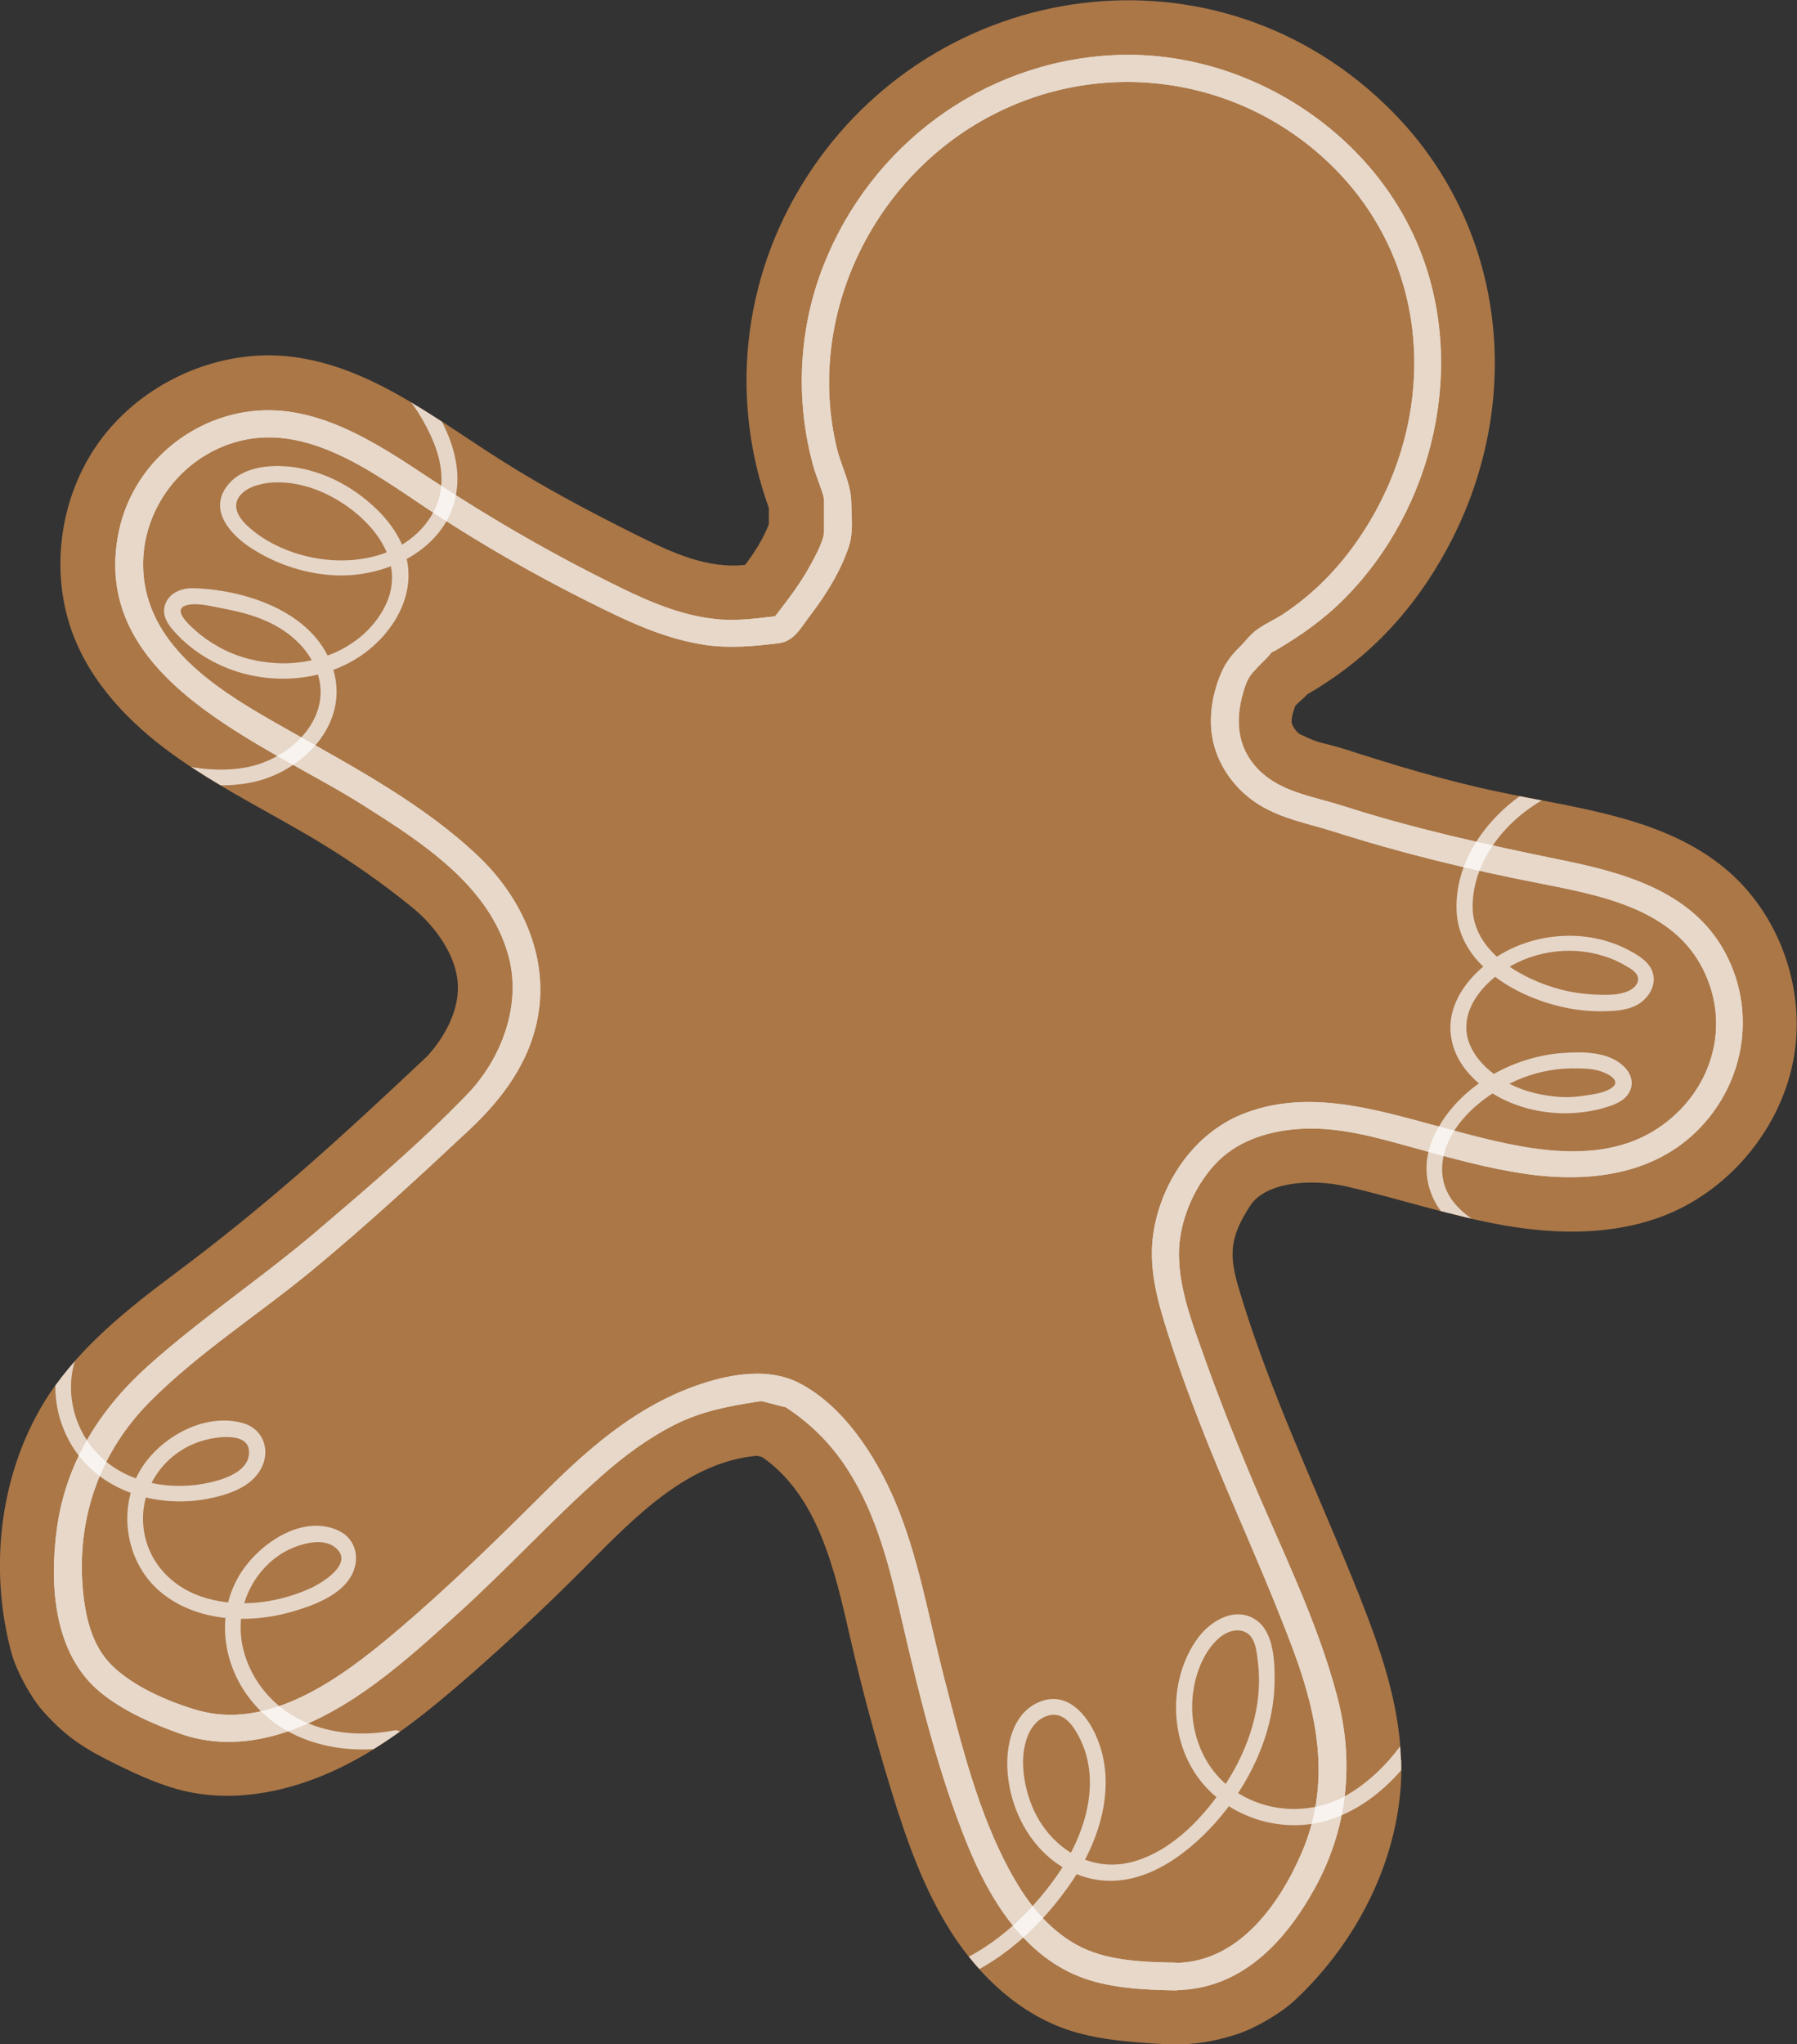
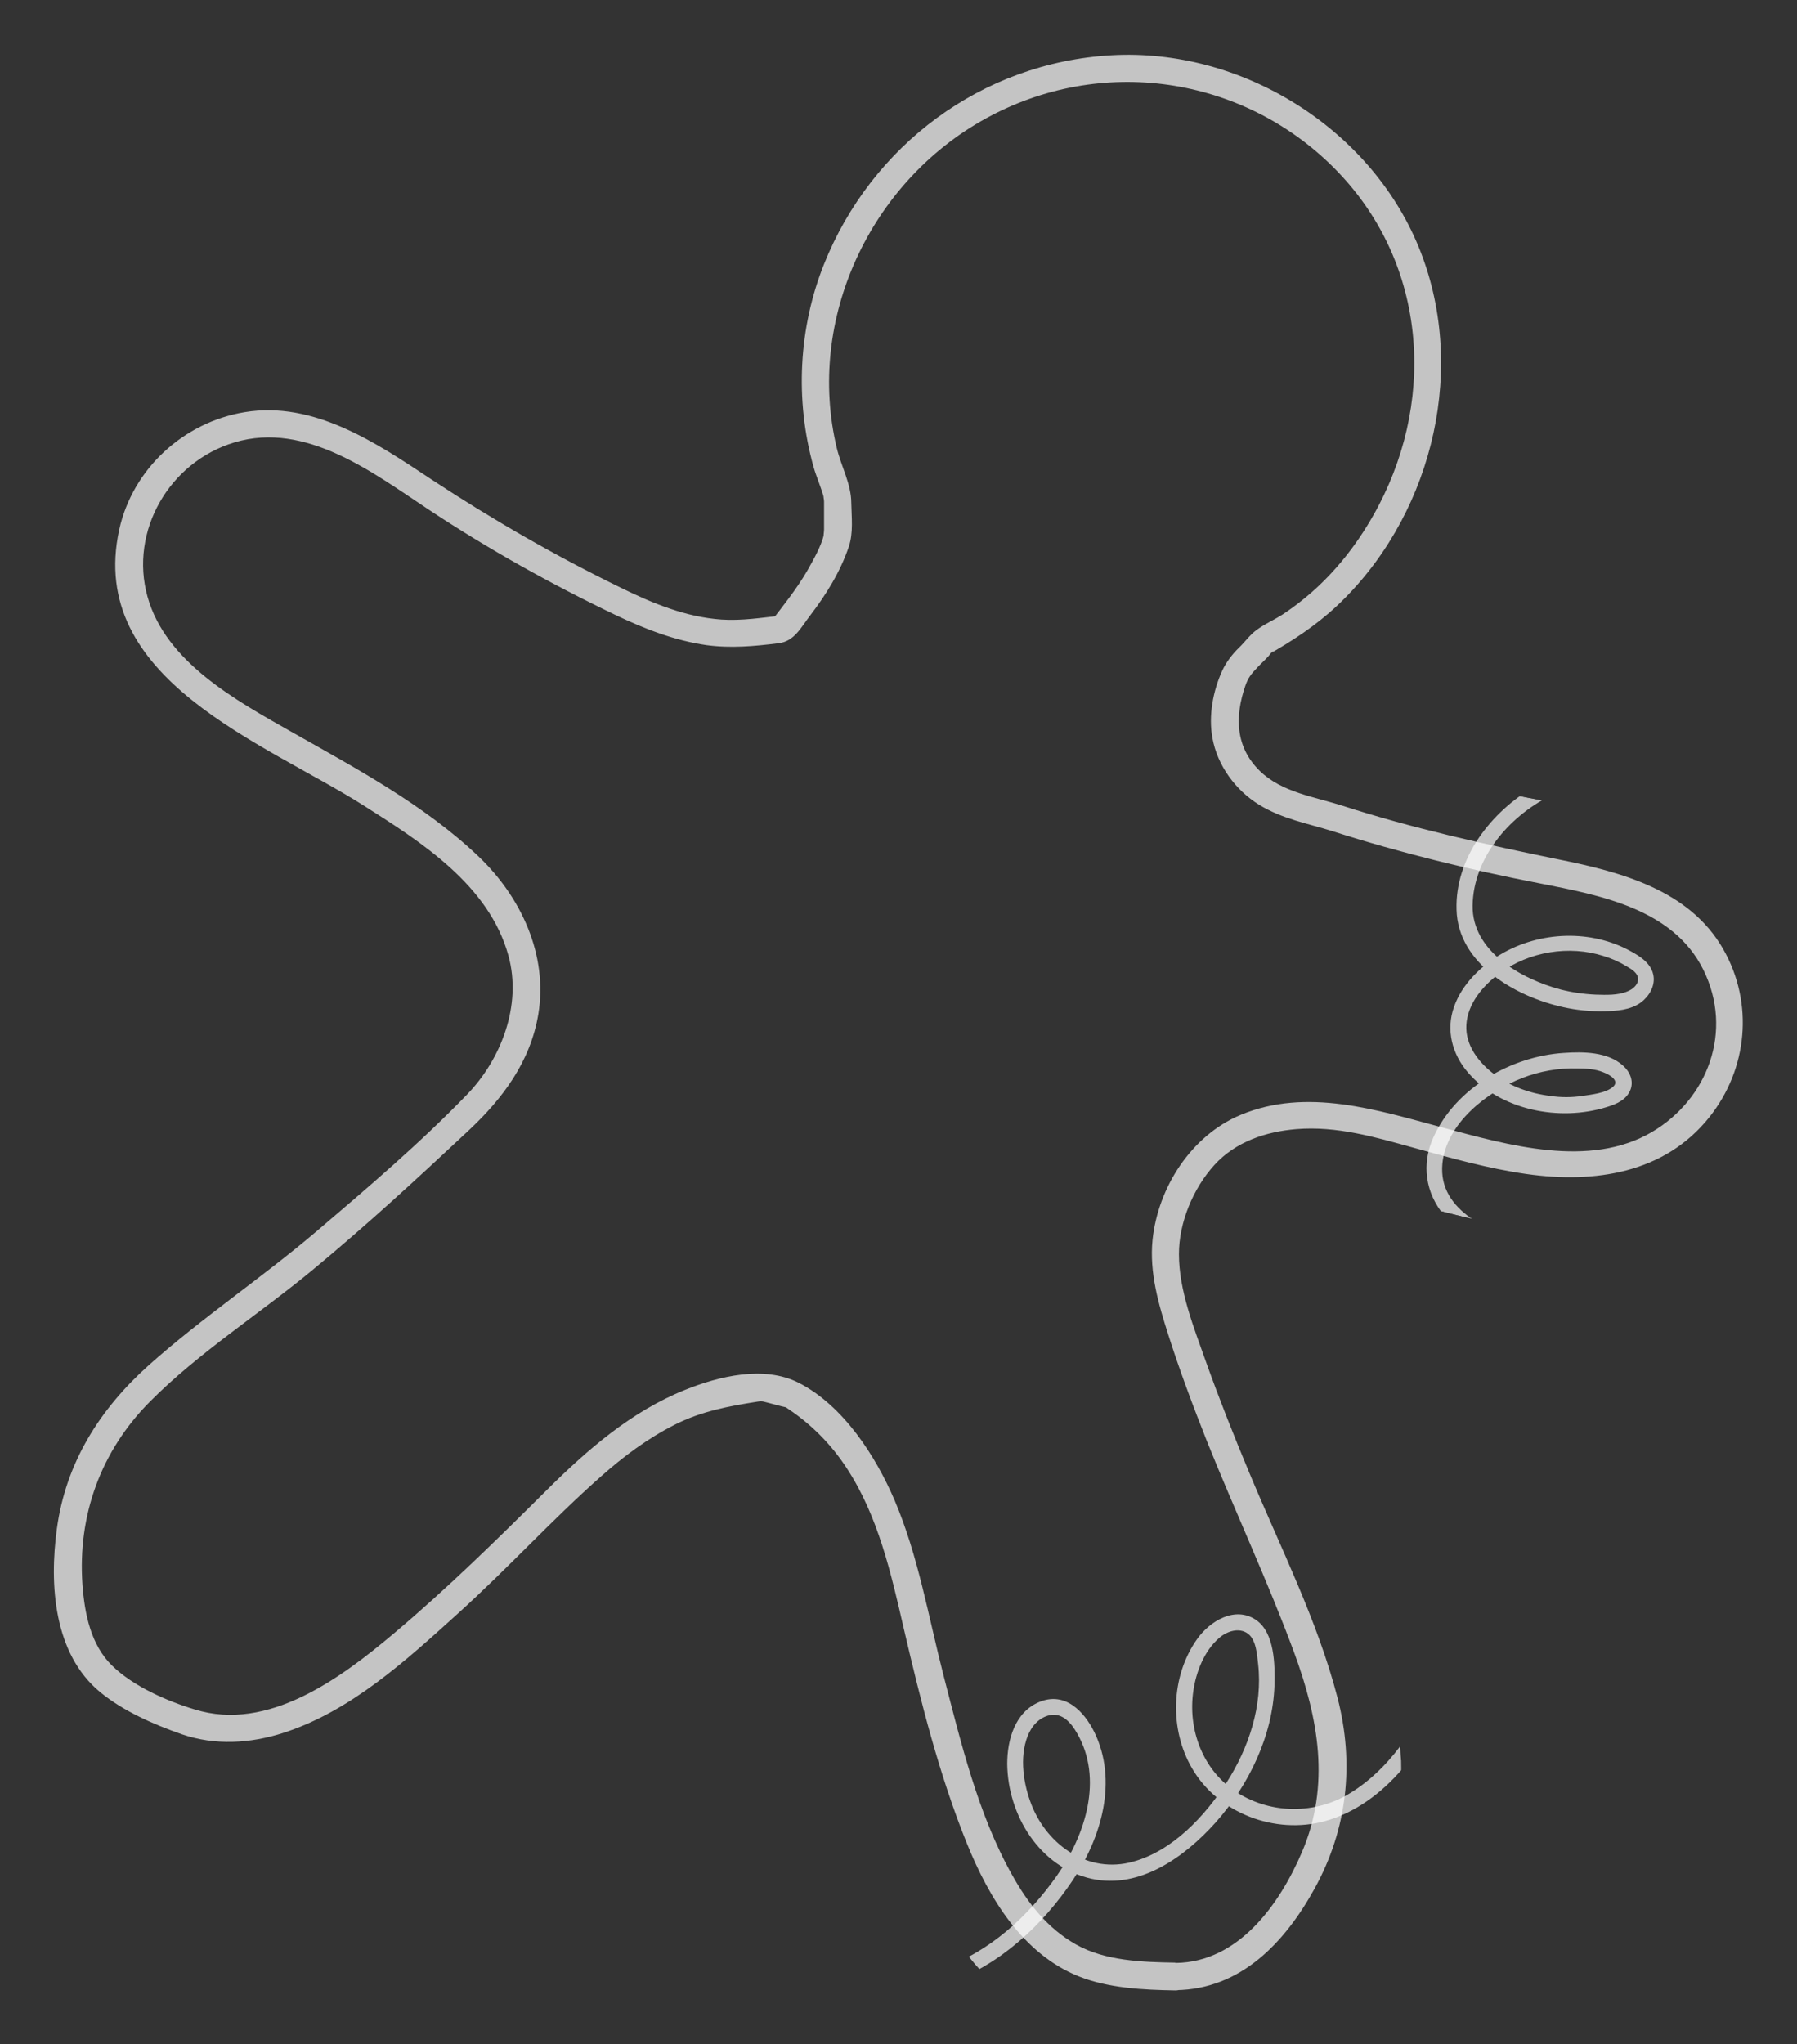
<svg xmlns="http://www.w3.org/2000/svg" id="Layer_2" data-name="Layer 2" viewBox="0 0 66.03 75.1">
  <rect x="0" y="0" width="66.03" height="75.1" fill="#333333" stroke="none" />
  <defs>
    <style> .cls-1 { clip-path: url(#clippath); } .cls-2 { fill: none; } .cls-2, .cls-3, .cls-4 { stroke-width: 0px; } .cls-5 { opacity: .7; } .cls-6 { opacity: .71; } .cls-3 { fill: #ab7747; } .cls-4 { fill: #fff; } </style>
    <clipPath id="clippath">
      <path class="cls-2" d="m51.48,64.66c-.06-2.1-.77-4.12-1.54-6.06-1.5-3.77-3.29-7.43-4.44-11.33-.35-1.21-.3-1.84.44-2.98.56-.86,2.21-1.01,3.55-.7,1.94.45,3.84,1.09,5.8,1.43,1.97.34,4.05.36,5.93-.39,2.41-.97,4.27-3.27,4.7-5.82.43-2.55-.57-5.28-2.54-6.91-2.27-1.88-5.41-2.2-8.31-2.81-1.92-.4-3.8-.97-5.66-1.57-.66-.21-.95-.2-1.56-.51-.24-.08-.39-.41-.39-.48,0-.21.06-.4.13-.59.08-.11.36-.32.44-.43,2.03-1.17,3.65-2.77,4.9-4.92,3.16-5.4,2.56-12.09-1.75-16.47-6.43-6.52-16.84-4.96-21.55,2.4-2.43,3.79-2.78,8.27-1.38,12.14,0,.21,0,.4,0,.6-.21.54-.52,1.03-.87,1.49h0c-1.36.16-2.67-.44-3.88-1.04-1.75-.87-3.48-1.78-5.13-2.83-2.49-1.58-4.94-3.54-7.9-3.8-2.57-.22-5.24,1-6.79,3.1-1.54,2.1-1.9,5.01-.9,7.37.77,1.83,2.26,3.27,3.89,4.39,1.63,1.13,3.43,2,5.12,3.03,1.17.71,2.29,1.5,3.35,2.36.91.74,1.57,1.76,1.67,2.68.17,1.51-1.12,2.79-1.12,2.8-3.22,3.03-5.78,5.38-9.32,8.02-1.7,1.27-3.39,2.63-4.57,4.4C-.01,53.99-.43,57.57.42,60.72c.18.66.7,1.62,1.15,2.13.91,1.03,1.64,1.44,2.71,1.97.84.41,1.69.8,2.61,1,1.87.4,3.85-.03,5.59-.87,1.74-.84,3.26-2.08,4.72-3.35,1.5-1.31,2.96-2.68,4.36-4.09,1.79-1.81,3.75-3.82,6.27-4.03.06.02.12.03.18.05,2.05,1.43,2.66,4.14,3.22,6.59.44,1.92.95,3.81,1.53,5.69.56,1.82,1.2,3.64,2.23,5.23,1.03,1.59,2.5,2.96,4.31,3.55.89.29,1.83.39,2.77.46,1.2.09,2.05.11,3.38-.32.66-.21,1.62-.77,2.13-1.25,2.43-2.27,4-5.53,3.91-8.82Z" />
    </clipPath>
  </defs>
  <g id="OBJECTS">
    <g id="decoration">
      <g id="decorations">
        <g id="gingerbreads">
          <g id="men">
            <g id="gingerbread">
              <g id="body">
                <g id="gingerbread-2" data-name="gingerbread">
-                   <path class="cls-3" d="m51.48,64.66c-.06-2.1-.77-4.12-1.54-6.06-1.5-3.77-3.29-7.43-4.44-11.33-.35-1.21-.3-1.84.44-2.98.56-.86,2.21-1.01,3.55-.7,1.94.45,3.84,1.09,5.8,1.43,1.97.34,4.05.36,5.93-.39,2.41-.97,4.27-3.27,4.7-5.82.43-2.55-.57-5.28-2.54-6.91-2.27-1.88-5.41-2.2-8.31-2.81-1.92-.4-3.8-.97-5.66-1.57-.66-.21-.95-.2-1.56-.51-.24-.08-.39-.41-.39-.48,0-.21.06-.4.13-.59.08-.11.36-.32.44-.43,2.03-1.17,3.65-2.77,4.9-4.92,3.16-5.4,2.56-12.09-1.75-16.47-6.43-6.52-16.84-4.96-21.55,2.4-2.43,3.79-2.78,8.27-1.38,12.14,0,.21,0,.4,0,.6-.21.54-.52,1.03-.87,1.49h0c-1.36.16-2.67-.44-3.88-1.04-1.75-.87-3.48-1.78-5.13-2.83-2.49-1.58-4.94-3.54-7.9-3.8-2.57-.22-5.24,1-6.79,3.1-1.54,2.1-1.9,5.01-.9,7.37.77,1.83,2.26,3.27,3.89,4.39,1.63,1.13,3.43,2,5.12,3.03,1.17.71,2.29,1.5,3.35,2.36.91.74,1.57,1.76,1.67,2.68.17,1.51-1.12,2.79-1.12,2.8-3.22,3.03-5.78,5.38-9.32,8.02-1.7,1.27-3.39,2.63-4.57,4.4C-.01,53.99-.43,57.57.42,60.72c.18.66.7,1.62,1.15,2.13.91,1.03,1.64,1.44,2.71,1.97.84.41,1.69.8,2.61,1,1.87.4,3.85-.03,5.59-.87,1.74-.84,3.26-2.08,4.72-3.35,1.5-1.31,2.96-2.68,4.36-4.09,1.79-1.81,3.75-3.82,6.27-4.03.06.02.12.03.18.05,2.05,1.43,2.66,4.14,3.22,6.59.44,1.92.95,3.81,1.53,5.69.56,1.82,1.2,3.64,2.23,5.23,1.03,1.59,2.5,2.96,4.31,3.55.89.29,1.83.39,2.77.46,1.2.09,2.05.11,3.38-.32.66-.21,1.62-.77,2.13-1.25,2.43-2.27,4-5.53,3.91-8.82Z" />
-                 </g>
+                   </g>
                <g id="decoration-2" data-name="decoration" class="cls-6">
                  <g id="decoration-3" data-name="decoration">
-                     <path class="cls-4" d="m43.19,72.1c-1.2-.02-2.57-.06-3.64-.66s-1.79-1.54-2.36-2.56c-1.26-2.24-1.89-4.9-2.53-7.37-.55-2.14-.92-4.36-1.79-6.4-.7-1.63-1.88-3.47-3.52-4.31-1.28-.65-2.94-.24-4.18.26-1.97.79-3.58,2.19-5.07,3.67-1.82,1.81-3.65,3.61-5.62,5.27s-4.63,3.63-7.32,2.8c-1.03-.31-2.26-.85-3.04-1.61s-1.01-1.89-1.09-2.98c-.18-2.55.68-4.91,2.48-6.72s4.01-3.21,5.98-4.84,3.86-3.37,5.73-5.12c1.25-1.17,2.27-2.53,2.56-4.27.36-2.19-.64-4.32-2.21-5.81-1.99-1.89-4.5-3.23-6.87-4.57-2.01-1.14-4.61-2.55-5.28-4.96s.8-4.95,3.2-5.67c2.63-.78,5.09,1.12,7.16,2.49,2.18,1.44,4.47,2.72,6.83,3.85,1.07.51,2.17.94,3.35,1.11.9.12,1.76.04,2.65-.07.58-.07.82-.58,1.16-1.02.59-.77,1.11-1.61,1.42-2.53.17-.51.1-1.07.09-1.61,0-.68-.37-1.34-.53-2-1.14-4.74,1.22-9.77,5.46-12.11s9.43-1.57,12.8,1.8,3.77,8.34,1.66,12.39c-.57,1.09-1.29,2.09-2.18,2.94-.42.4-.86.75-1.34,1.07-.32.21-.7.37-1,.6-.23.17-.41.43-.62.63-.24.23-.48.54-.62.85-.34.74-.51,1.66-.36,2.47.18,1.01.85,1.92,1.71,2.45s1.8.69,2.72.98c2.5.8,5.02,1.41,7.59,1.91,2.23.44,4.91.93,6.02,3.18s.16,4.74-1.88,5.95c-2.3,1.36-5.32.48-7.71-.16s-4.98-1.48-7.42-.46c-1.81.76-3.03,2.66-3.23,4.59-.12,1.2.22,2.36.58,3.49.42,1.32.91,2.62,1.42,3.91,1.04,2.59,2.23,5.13,3.2,7.75.9,2.44,1.34,4.88.29,7.34-.83,1.94-2.34,4.04-4.63,4.07-.64,0-.64,1.01,0,1,2.39-.03,4.01-1.76,5.1-3.74,1.2-2.18,1.46-4.58.84-6.99-.74-2.86-2.12-5.57-3.25-8.29-.56-1.34-1.1-2.7-1.59-4.07-.44-1.25-.99-2.6-.99-3.95,0-1.16.52-2.41,1.3-3.27s1.9-1.23,3.02-1.32c1.48-.12,2.88.29,4.29.68s2.76.77,4.17.97c2.49.35,5.06-.02,6.71-2.09,1.41-1.77,1.64-4.19.51-6.17-1.24-2.18-3.77-2.84-6.06-3.3-2.68-.55-5.32-1.13-7.93-1.97-1.03-.33-2.23-.49-3.04-1.28-.9-.88-.92-2-.53-3.13.1-.28.19-.41.47-.7.15-.16.31-.29.44-.46.1-.14.21-.14-.02-.01.08-.05.16-.09.24-.14.91-.53,1.77-1.14,2.51-1.89,3.3-3.32,4.52-8.58,2.72-12.94s-6.51-7.29-11.28-7.02-8.82,3.32-10.56,7.67c-.94,2.35-1.07,5-.39,7.44.11.39.29.78.39,1.17-.05-.19,0,.04,0,.11,0,.2,0,.4,0,.6,0,.15,0,.29,0,.44,0,.07-.04.34,0,.16-.11.46-.39.94-.62,1.35-.39.67-.88,1.28-1.35,1.89l.43-.25c-.74.08-1.48.2-2.23.15-1.3-.09-2.52-.59-3.68-1.16-2.42-1.18-4.73-2.51-6.98-3.99-2.02-1.34-4.31-2.89-6.86-2.47-2.25.37-4.12,2.09-4.61,4.32-1.2,5.5,5.34,7.82,8.98,10.13,2.13,1.35,4.61,2.93,5.32,5.51.51,1.84-.28,3.83-1.52,5.11-1.73,1.79-3.67,3.44-5.56,5.05-1.99,1.69-4.18,3.15-6.13,4.89-1.8,1.61-3.05,3.58-3.38,6.01-.28,2.06-.12,4.6,1.6,6.01.84.69,1.96,1.18,2.99,1.54,1.22.42,2.52.34,3.73-.05,2.48-.8,4.51-2.66,6.4-4.37s3.44-3.43,5.26-5.04c.83-.74,1.73-1.41,2.72-1.91s1.97-.68,3.05-.85c.19-.03.2,0,.49.07.13.03.25.07.38.1.07.02.16.03.23.06-.12-.06-.01.02.04.05.85.57,1.57,1.3,2.13,2.16,1.16,1.77,1.63,3.86,2.1,5.9.62,2.66,1.3,5.38,2.33,7.92.8,1.97,2.03,4.02,4.09,4.85,1.09.44,2.39.5,3.56.52.64,0,.64-.99,0-1Z" />
-                   </g>
+                     </g>
                  <g id="decoration-4" data-name="decoration">
                    <path class="cls-4" d="m43.19,72.1c-1.2-.02-2.57-.06-3.64-.66s-1.79-1.54-2.36-2.56c-1.26-2.24-1.89-4.9-2.53-7.37-.55-2.14-.92-4.36-1.79-6.4-.7-1.63-1.88-3.47-3.52-4.31-1.28-.65-2.94-.24-4.18.26-1.97.79-3.58,2.19-5.07,3.67-1.82,1.81-3.65,3.61-5.62,5.27s-4.63,3.63-7.32,2.8c-1.03-.31-2.26-.85-3.04-1.61s-1.01-1.89-1.09-2.98c-.18-2.55.68-4.91,2.48-6.72s4.01-3.21,5.98-4.84,3.86-3.37,5.73-5.12c1.25-1.17,2.27-2.53,2.56-4.27.36-2.19-.64-4.32-2.21-5.81-1.99-1.89-4.5-3.23-6.87-4.57-2.01-1.14-4.61-2.55-5.28-4.96s.8-4.95,3.2-5.67c2.63-.78,5.09,1.12,7.16,2.49,2.18,1.44,4.47,2.72,6.83,3.85,1.07.51,2.17.94,3.35,1.11.9.12,1.76.04,2.65-.07.58-.07.82-.58,1.16-1.02.59-.77,1.11-1.61,1.42-2.53.17-.51.1-1.07.09-1.61,0-.68-.37-1.34-.53-2-1.14-4.74,1.22-9.77,5.46-12.11s9.43-1.57,12.8,1.8,3.77,8.34,1.66,12.39c-.57,1.09-1.29,2.09-2.18,2.94-.42.4-.86.75-1.34,1.07-.32.21-.7.37-1,.6-.23.17-.41.43-.62.63-.24.23-.48.54-.62.85-.34.74-.51,1.66-.36,2.47.18,1.01.85,1.92,1.71,2.45s1.8.69,2.72.98c2.5.8,5.02,1.41,7.59,1.91,2.23.44,4.91.93,6.02,3.18s.16,4.74-1.88,5.95c-2.3,1.36-5.32.48-7.71-.16s-4.98-1.48-7.42-.46c-1.81.76-3.03,2.66-3.23,4.59-.12,1.2.22,2.36.58,3.49.42,1.32.91,2.62,1.42,3.91,1.04,2.59,2.23,5.13,3.2,7.75.9,2.44,1.34,4.88.29,7.34-.83,1.94-2.34,4.04-4.63,4.07-.64,0-.64,1.01,0,1,2.39-.03,4.01-1.76,5.1-3.74,1.2-2.18,1.46-4.58.84-6.99-.74-2.86-2.12-5.57-3.25-8.29-.56-1.34-1.1-2.7-1.59-4.07-.44-1.25-.99-2.6-.99-3.95,0-1.16.52-2.41,1.3-3.27s1.9-1.23,3.02-1.32c1.48-.12,2.88.29,4.29.68s2.76.77,4.17.97c2.49.35,5.06-.02,6.71-2.09,1.41-1.77,1.64-4.19.51-6.17-1.24-2.18-3.77-2.84-6.06-3.3-2.68-.55-5.32-1.13-7.93-1.97-1.03-.33-2.23-.49-3.04-1.28-.9-.88-.92-2-.53-3.13.1-.28.19-.41.47-.7.15-.16.31-.29.44-.46.1-.14.21-.14-.02-.01.08-.05.16-.09.24-.14.91-.53,1.77-1.14,2.51-1.89,3.3-3.32,4.52-8.58,2.72-12.94s-6.51-7.29-11.28-7.02-8.82,3.32-10.56,7.67c-.94,2.35-1.07,5-.39,7.44.11.39.29.78.39,1.17-.05-.19,0,.04,0,.11,0,.2,0,.4,0,.6,0,.15,0,.29,0,.44,0,.07-.04.34,0,.16-.11.46-.39.94-.62,1.35-.39.67-.88,1.28-1.35,1.89l.43-.25c-.74.08-1.48.2-2.23.15-1.3-.09-2.52-.59-3.68-1.16-2.42-1.18-4.73-2.51-6.98-3.99-2.02-1.34-4.31-2.89-6.86-2.47-2.25.37-4.12,2.09-4.61,4.32-1.2,5.5,5.34,7.82,8.98,10.13,2.13,1.35,4.61,2.93,5.32,5.51.51,1.84-.28,3.83-1.52,5.11-1.73,1.79-3.67,3.44-5.56,5.05-1.99,1.69-4.18,3.15-6.13,4.89-1.8,1.61-3.05,3.58-3.38,6.01-.28,2.06-.12,4.6,1.6,6.01.84.69,1.96,1.18,2.99,1.54,1.22.42,2.52.34,3.73-.05,2.48-.8,4.51-2.66,6.4-4.37s3.44-3.43,5.26-5.04c.83-.74,1.73-1.41,2.72-1.91s1.97-.68,3.05-.85c.19-.03.2,0,.49.07.13.03.25.07.38.1.07.02.16.03.23.06-.12-.06-.01.02.04.05.85.57,1.57,1.3,2.13,2.16,1.16,1.77,1.63,3.86,2.1,5.9.62,2.66,1.3,5.38,2.33,7.92.8,1.97,2.03,4.02,4.09,4.85,1.09.44,2.39.5,3.56.52.64,0,.64-.99,0-1Z" />
                  </g>
                </g>
                <g id="decoration-5" data-name="decoration">
                  <g class="cls-1">
                    <g class="cls-5">
-                       <path class="cls-4" d="m2.36,49.41c-.65,1.44-.29,3.19.75,4.32,1.11,1.2,2.87,1.63,4.47,1.34.74-.14,1.66-.41,2.03-1.15.33-.66.06-1.41-.65-1.63-1.46-.44-3.19.56-3.88,1.85-.73,1.38-.44,3.16.67,4.21,1.3,1.22,3.34,1.34,5.01.85.74-.22,1.66-.55,2.1-1.23.4-.62.26-1.42-.42-1.74-1.36-.64-3.02.54-3.68,1.7-.87,1.52-.53,3.39.57,4.66,1.27,1.48,3.35,1.92,5.24,1.56.37-.07.28-.65-.09-.58-1.4.27-2.91.08-4.06-.77-.95-.7-1.6-1.87-1.58-3.08.03-1.15.72-2.28,1.77-2.79.48-.23,1.26-.45,1.71-.08.72.58-.49,1.31-.94,1.51-1.25.56-2.74.73-4.02.28-1.3-.46-2.18-1.62-2.1-3.03.08-1.26.97-2.32,2.17-2.68.46-.14,1.68-.35,1.72.38.04.71-.84,1.01-1.39,1.14-1.43.34-3.08.06-4.13-1-.97-.98-1.32-2.52-.74-3.82.16-.35-.39-.55-.55-.2h0Z" />
                      <path class="cls-4" d="m34.86,72.84c1.88-.65,3.46-2.13,4.56-3.77,1.06-1.58,1.66-3.66.79-5.44-.38-.77-1.08-1.49-2.01-1.11-.91.37-1.19,1.4-1.19,2.28.02,1.88,1.19,3.8,3.1,4.22,1.77.39,3.42-.8,4.55-2.06,1.23-1.38,2.11-3.2,2.17-5.05.02-.75.01-1.93-.68-2.4-.77-.52-1.69.04-2.16.7-.98,1.38-1.02,3.33-.19,4.75.95,1.64,3.04,2.45,4.89,1.94,2.21-.61,3.82-2.84,4.56-4.9.13-.36-.42-.56-.55-.2-.58,1.63-1.69,3.27-3.22,4.15-1.29.73-2.9.66-4.1-.15-1.19-.8-1.74-2.27-1.53-3.69.1-.69.4-1.46.94-1.93.28-.25.74-.41,1.07-.16.3.23.33.77.37,1.12.17,1.52-.34,3.07-1.17,4.36-.79,1.22-1.97,2.49-3.42,2.89-1.64.46-3.14-.59-3.73-2.07-.3-.75-.46-1.75-.15-2.54.14-.36.41-.68.81-.77.48-.1.8.3,1.01.67.96,1.67.31,3.72-.74,5.22-1.05,1.49-2.47,2.8-4.2,3.4-.36.12-.12.65.24.53h0Z" />
-                       <path class="cls-4" d="m12.15,12.55c1.65.57,2.96,1.88,3.68,3.46.36.78.55,1.67.23,2.51-.32.83-1.04,1.45-1.85,1.77-1.66.65-3.88.2-5.15-1-.26-.25-.52-.63-.3-1,.24-.39.78-.52,1.19-.56.9-.07,1.8.23,2.55.7,1.34.84,2.49,2.36,1.58,3.97-.78,1.39-2.41,2.05-3.93,1.96-.75-.04-1.49-.24-2.14-.61-.3-.17-.59-.37-.84-.6-.23-.2-.9-.8-.26-.93.41-.08.92.07,1.32.14.52.1,1.04.23,1.52.44.76.33,1.45.88,1.8,1.64.87,1.83-.87,3.5-2.61,3.77-2.17.34-4.19-.78-6.21-1.34-.36-.1-.57.45-.21.55,2.19.6,4.39,1.8,6.74,1.32,1.84-.38,3.56-2.11,3-4.09-.6-2.1-3.1-2.96-5.09-3.04-.41-.02-.88.11-1.07.52-.2.42.05.8.33,1.1.62.68,1.42,1.17,2.3,1.45,1.77.55,3.87.22,5.22-1.17.64-.66,1.08-1.52,1.06-2.44-.02-.96-.56-1.79-1.23-2.42-.76-.72-1.72-1.25-2.76-1.45-.89-.17-2.16-.13-2.73.73-.58.86.19,1.7.87,2.16.96.64,2.11,1.02,3.27,1.05,1.98.04,4.22-1.13,4.37-3.32.07-1.04-.35-2.03-.88-2.89-.55-.89-1.28-1.69-2.17-2.26-.44-.29-.91-.52-1.4-.69-.35-.12-.57.43-.21.55h0Z" />
                      <path class="cls-4" d="m62.15,28.08c-1.92-.28-4.03-.18-5.77.82-1.59.92-2.92,2.62-2.86,4.52.05,1.99,2.18,3.2,3.92,3.58.49.11,1,.16,1.51.15.45-.01.95-.04,1.34-.32.3-.22.52-.59.47-.96-.06-.45-.46-.72-.83-.92-1.45-.81-3.34-.75-4.79.11-.74.44-1.42,1.1-1.71,1.92-.31.86-.07,1.75.51,2.42,1.2,1.39,3.36,1.81,5.1,1.27.36-.11.74-.27.88-.66.11-.33-.04-.65-.29-.87-.56-.5-1.45-.51-2.16-.46-1.93.12-3.98,1.28-4.8,3.1-.45.99-.29,2.05.39,2.86.74.88,1.86,1.28,2.93,1.63.35.12.57-.43.21-.55-1.35-.44-3.37-1.19-3.2-2.97.14-1.48,1.65-2.65,2.94-3.15.64-.25,1.34-.37,2.02-.35.31,0,.66.02.95.14.22.08.65.32.33.56-.27.21-.76.26-1.09.31-.4.06-.8.06-1.19,0-.74-.09-1.47-.35-2.06-.8-.56-.42-1.06-1.06-1.02-1.8.04-.79.62-1.46,1.23-1.91,1.08-.8,2.56-1.03,3.81-.63.3.09.59.22.85.38.17.1.42.24.42.47,0,.22-.21.38-.39.45-.35.15-.79.13-1.16.12-.44-.02-.87-.08-1.3-.19-1.43-.38-3.26-1.4-3.23-3.09.03-1.73,1.32-3.25,2.83-4.01,1.6-.81,3.44-.86,5.16-.61.37.05.43-.53.06-.58h0Z" />
                    </g>
                  </g>
                </g>
              </g>
            </g>
          </g>
        </g>
      </g>
    </g>
  </g>
</svg>